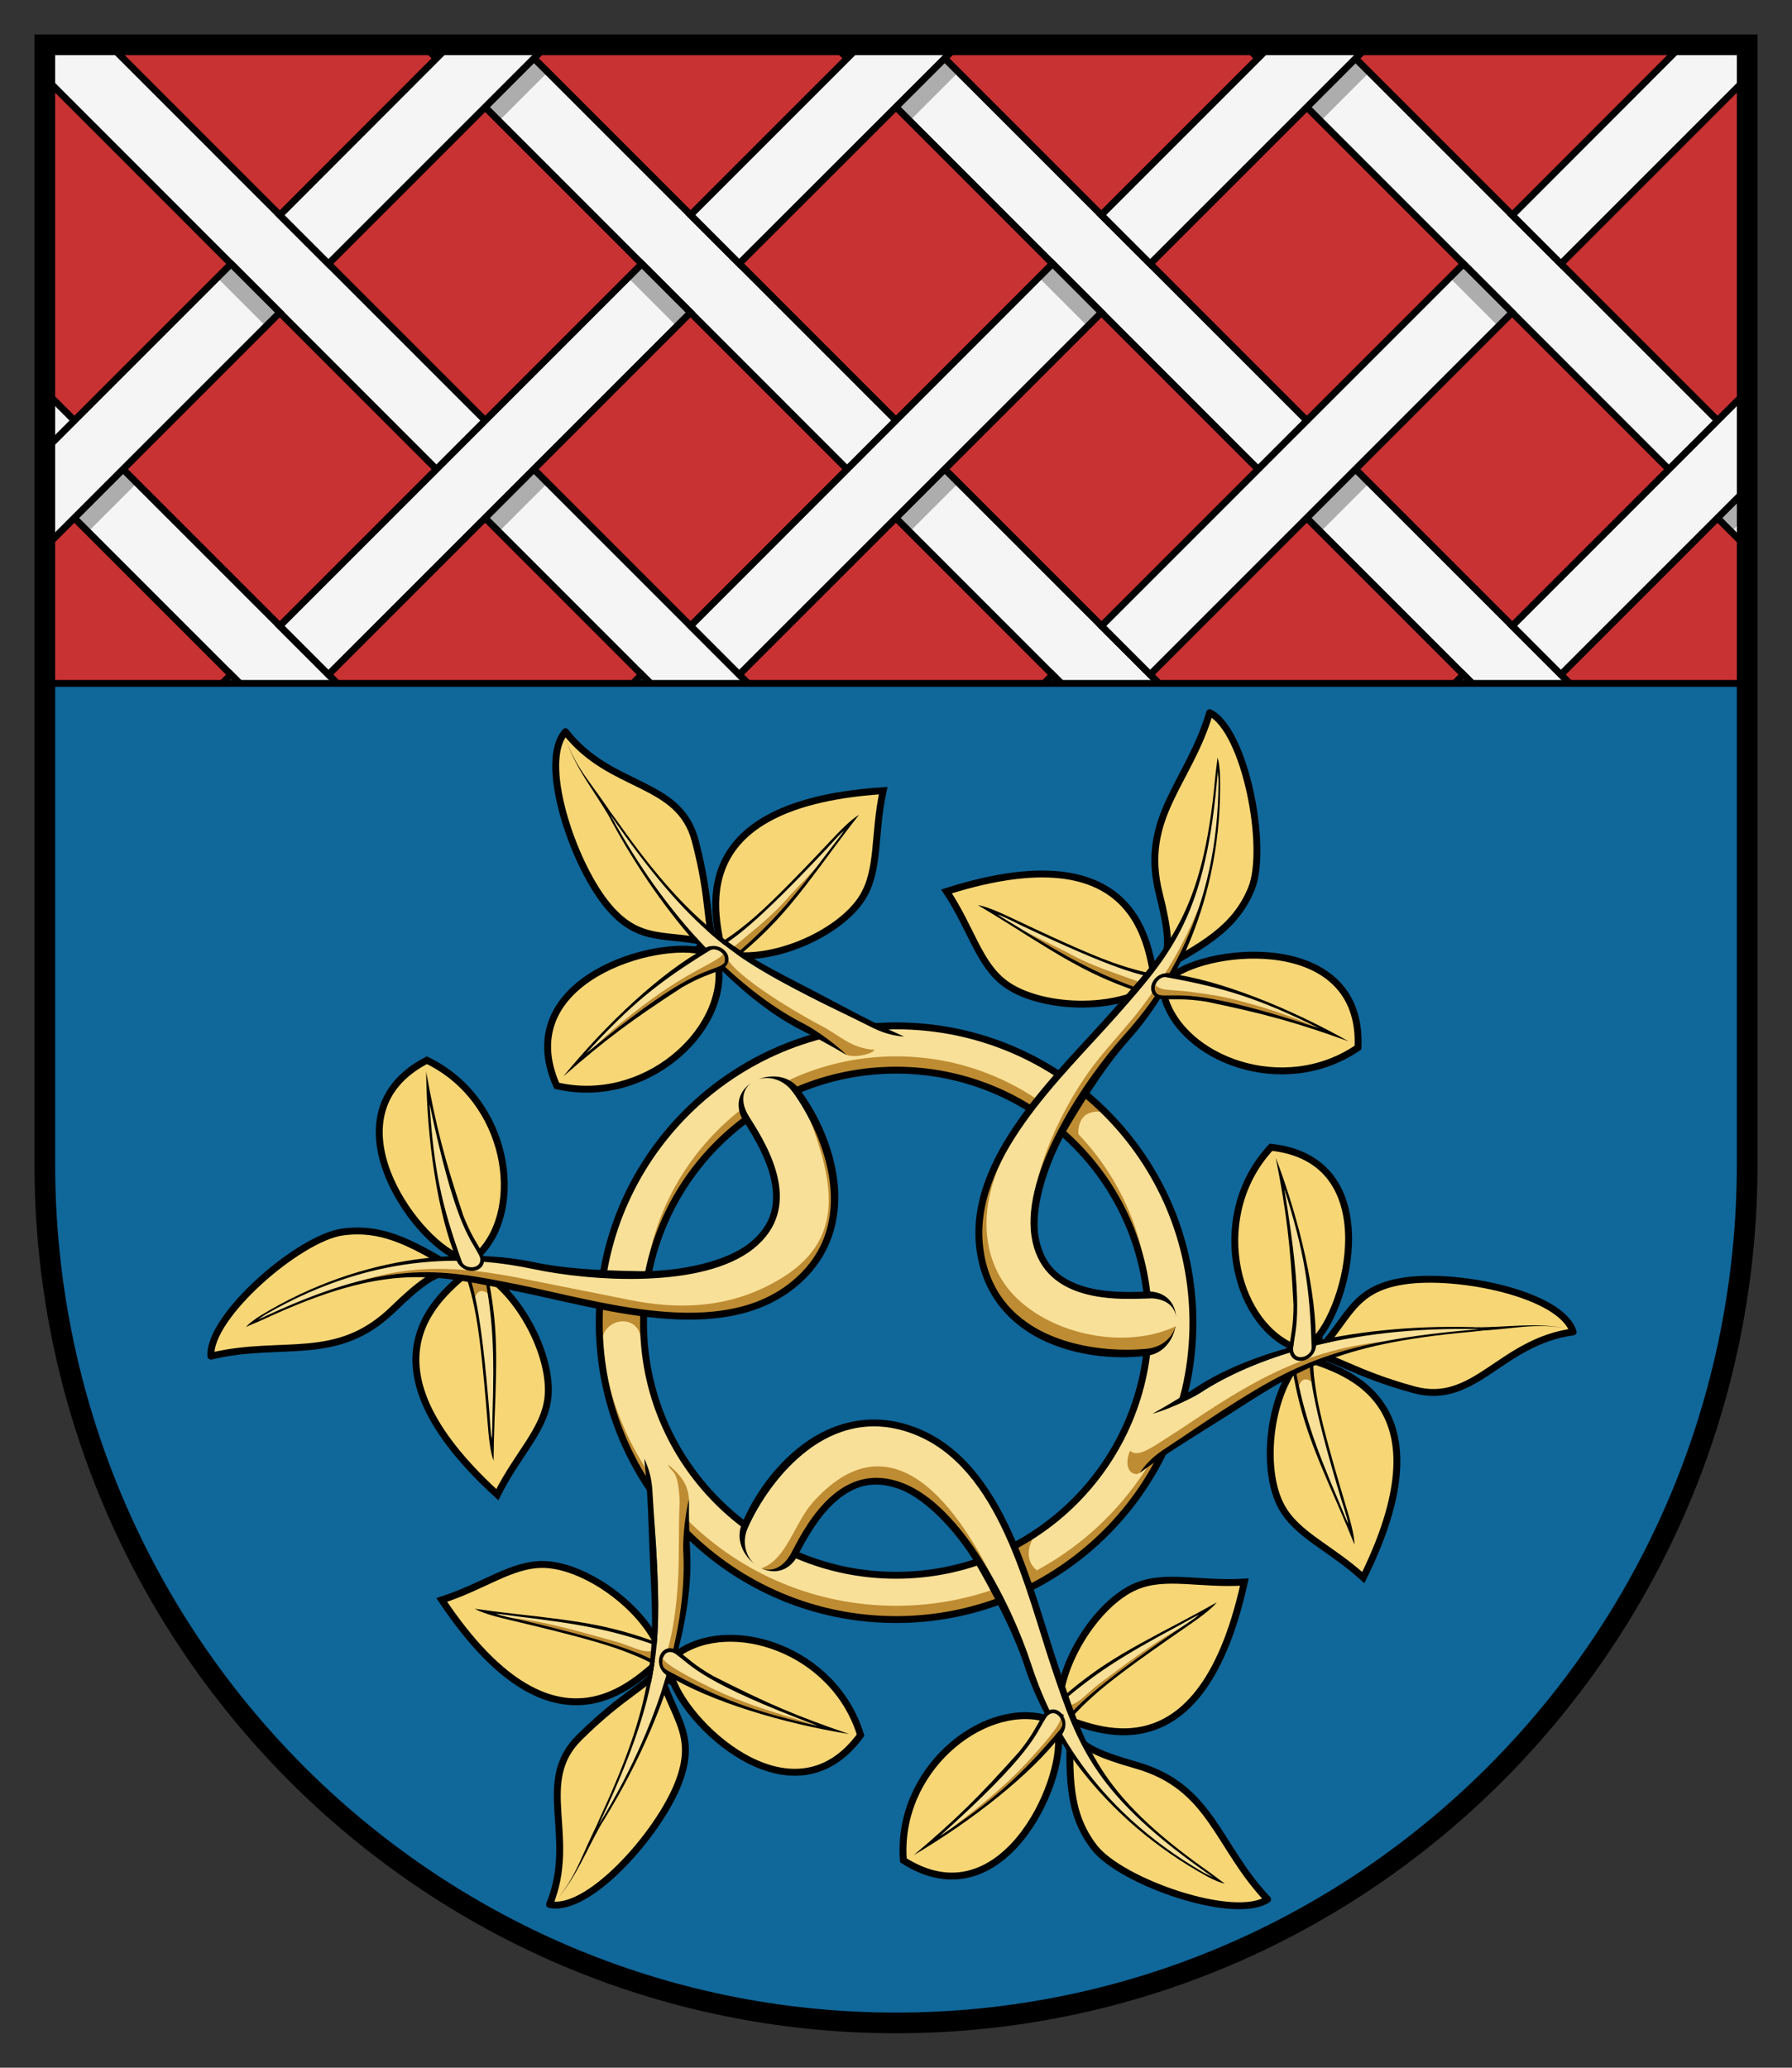
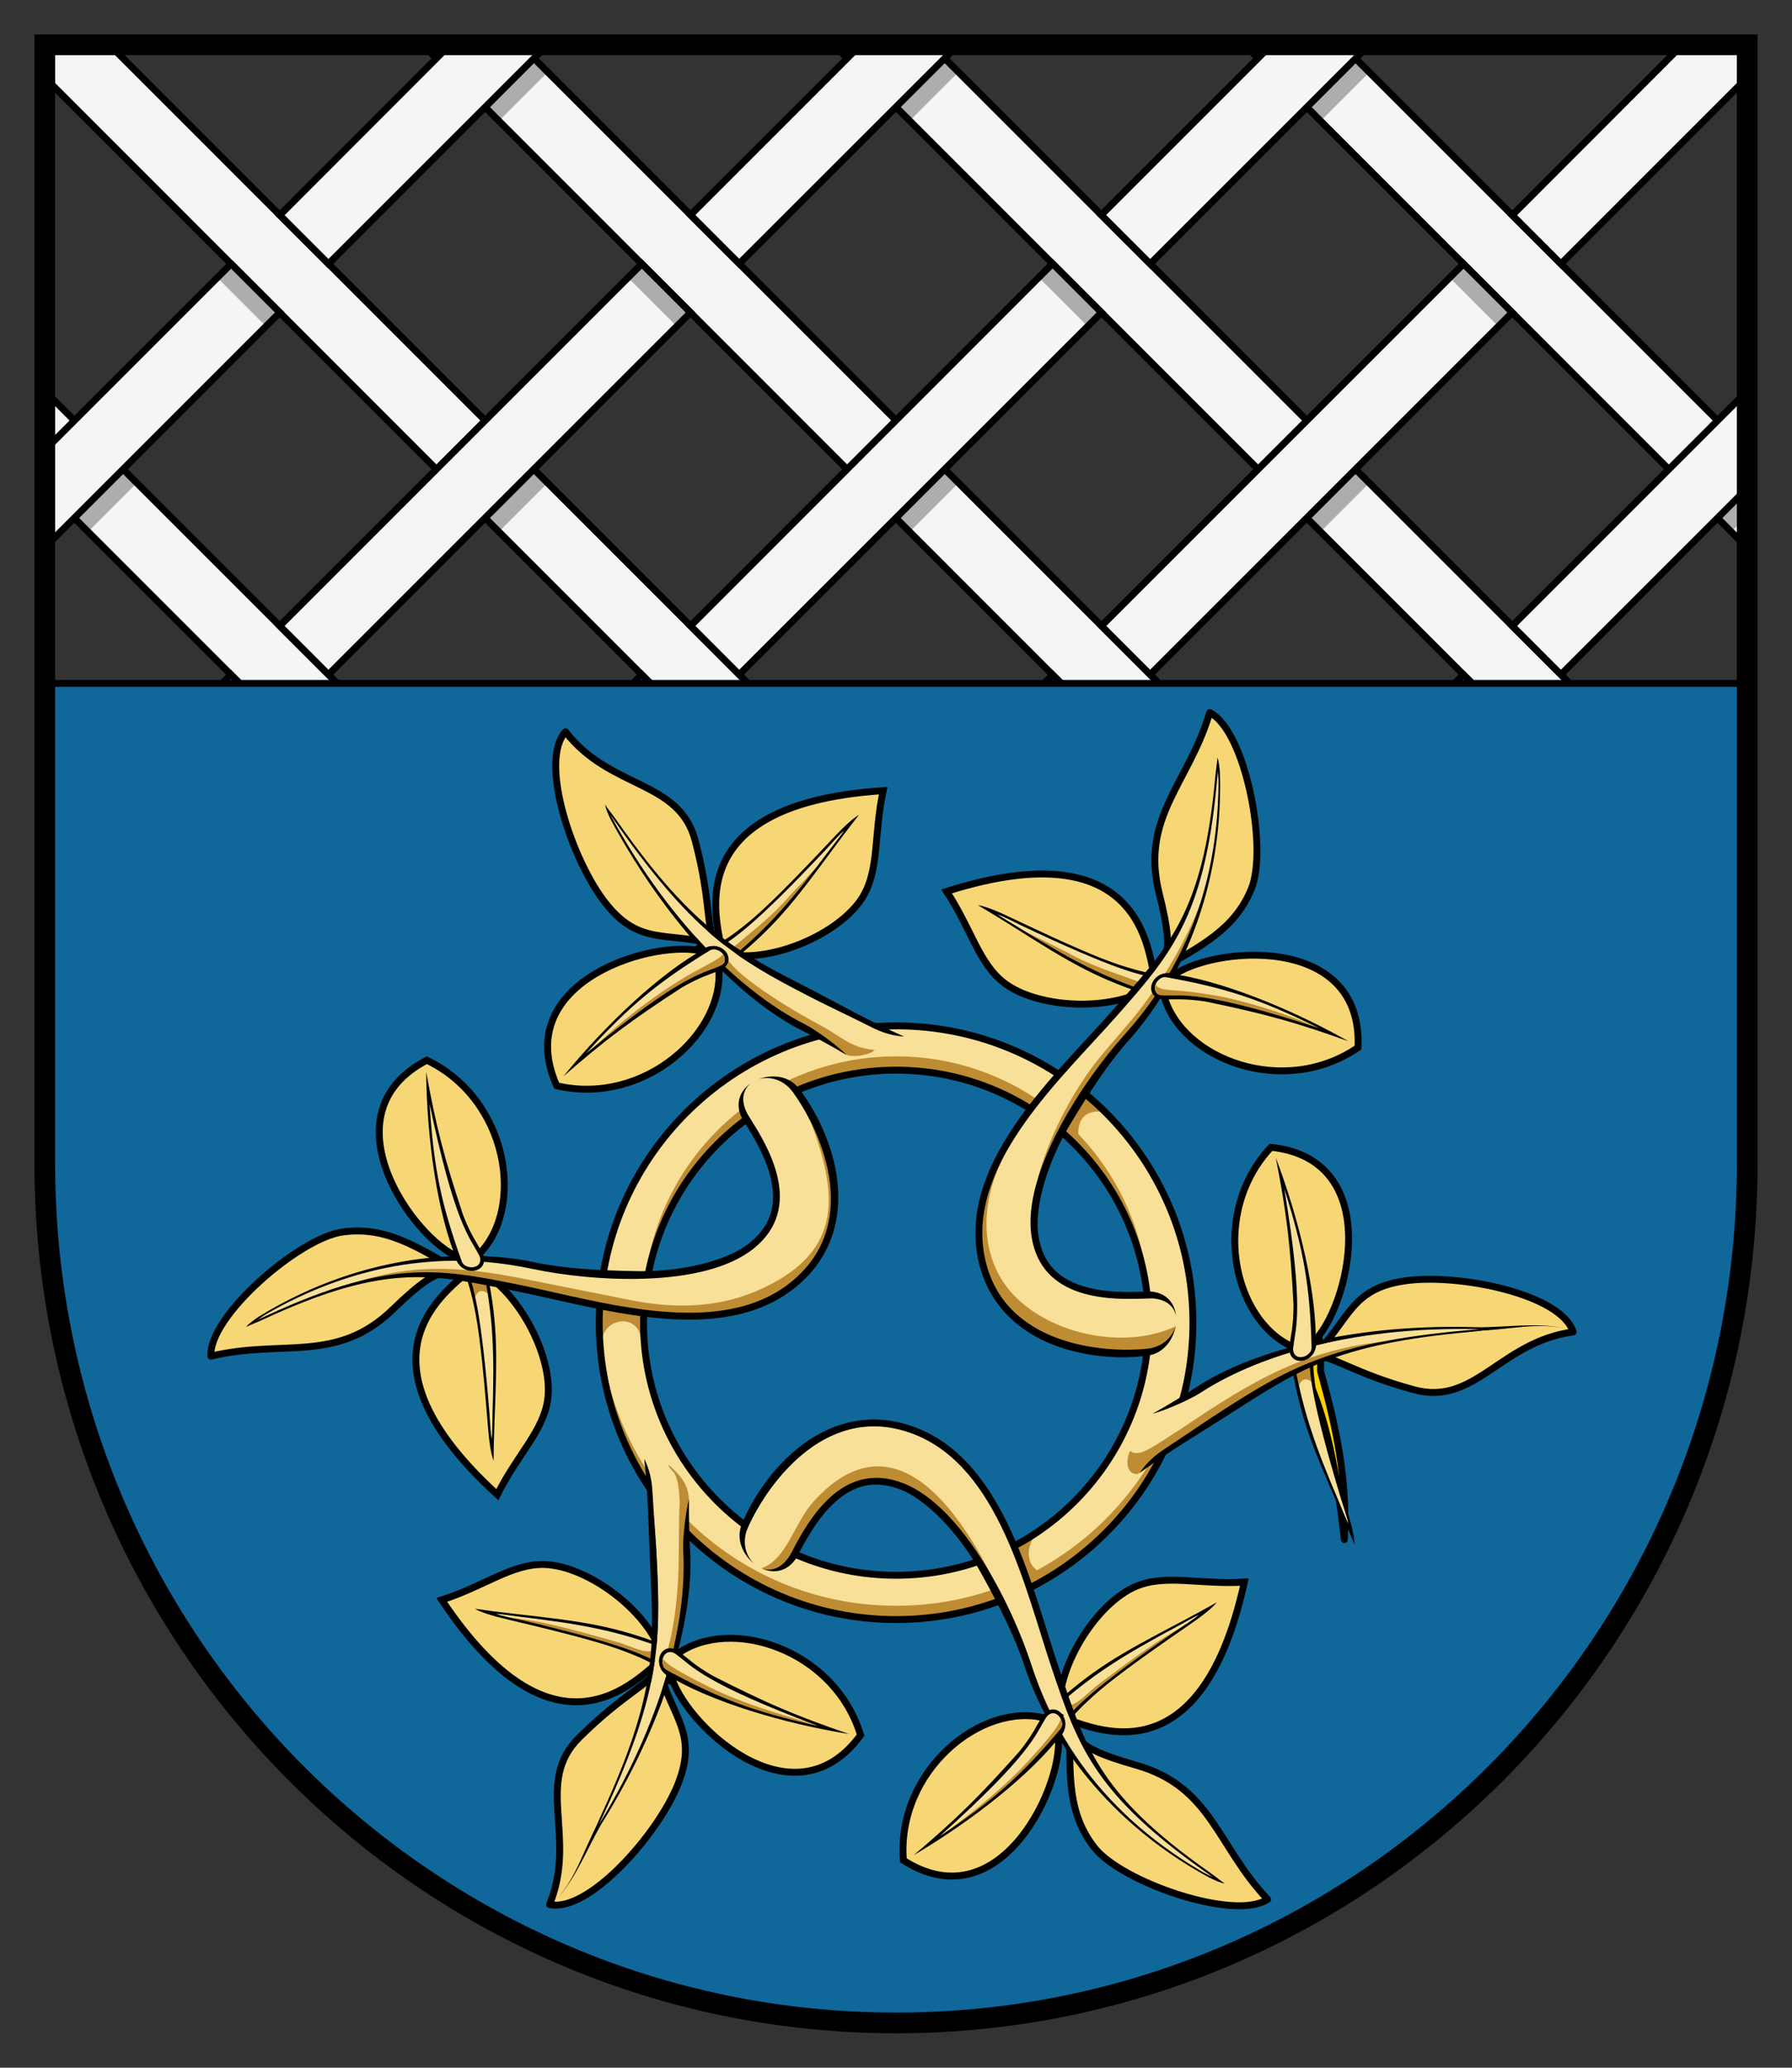
<svg xmlns="http://www.w3.org/2000/svg" viewBox="0 0 260 300" version="1.1" width="260" height="300" id="svg2">
  <rect x="0" y="0" width="260" height="300" fill="#333333" stroke="none" />
  <defs id="defs31" />
-   <path style="fill:#c83232" d="M 6.5,6.5 V 168.83 C 6.5,237.68 61.793,293.5 130,293.5 c 68.207,0 123.5,-55.815 123.5,-124.67 V 6.5 Z" id="path107" />
  <path style="fill:#f5f5f5;stroke:#000000" d="m 6.5,6.5 v 4.75 l 98.125,98.156 7.062,-7.094 -95.805,-95.82 H 6.507 Z M 61.344,6.5 164.224,109.41 171.318,102.316 75.508,6.496 H 61.352 Z m 59.625,0 L 223.849,109.41 l 7.062,-7.094 -95.812,-95.812 h -14.125 z m 59.59,0 72.94,72.969 V 65.312 L 194.689,6.5 H 180.564 Z M 6.499,56.719 V 70.875 L 45.03,109.41 l 7.063,-7.1 z" id="rect3994" />
  <path style="fill:#000000;fill-opacity:0.294" d="m 67.287,8.496 -1.973,1.975 7.074,7.078 7.086,-7.086 L 77.508,8.496 Z M 186.475,8.5 184.516,10.459 l 7.096,7.098 7.068,-7.066 L 196.689,8.5 Z m -59.598,0.004 -1.951,1.951 7.068,7.07 7.066,-7.061 -1.961,-1.961 z m 5.119,54.484 -7.088,7.094 7.07,7.072 7.094,-7.088 z m -59.604,0.023 -7.074,7.074 7.061,7.064 7.076,-7.076 z m -59.598,0.004 -2.297,2.297 v 9.562 l 2.281,2.281 7.078,-7.078 z m 178.814,0 -7.07,7.07 7.061,7.064 L 198.672,70.078 Z m 59.596,0.004 -7.076,7.076 7.061,7.062 2.881,-2.881 c 0.202,-2.771 0.168,-5.564 0.053,-8.339 z" id="path5896" />
  <g id="g5894">
    <path id="rect3984" d="M 65.281,6.5 40.593,31.219 l 7.062,7.062 31.782,-31.782 H 65.281 Z M 124.88,6.5 100.19,31.188 107.25,38.25 139.03,6.5 Z m 59.594,0 L 159.786,31.188 l 7.094,7.094 31.79,-31.782 h -14.188 z m 59.625,0 L 219.411,31.219 l 7.062,7.062 27.03,-27.032 V 6.5 h -9.406 z M 152.719,38.25 100.189,90.812 107.249,97.875 159.809,45.344 Z M 33.529,38.281 6.498,65.312 v 14.125 L 40.592,45.343 l -7.062,-7.062 z m 59.594,0 -52.531,52.531 7.062,7.062 L 100.186,45.344 Z M 212.343,38.281 l -52.531,52.531 7.062,7.062 52.531,-52.531 z m 41.16,18.438 -34.09,34.093 L 226.473,97.875 l 27.03,-27.031 z m -220,41.156 -4.438,4.469 7.063,7.062 4.438,-4.469 -7.062,-7.055 z m 59.594,0 -4.438,4.469 7.094,7.062 L 100.191,104.969 Z M 212.317,97.875 l -4.438,4.469 7.062,7.062 4.438,-4.469 z m -59.594,0.031 -4.438,4.438 7.062,7.062 4.438,-4.438 z" style="fill:#f5f5f5" />
    <path style="fill:none;stroke:#000000" d="M 65.281,6.5 40.593,31.219 47.656,38.282 79.438,6.5 H 65.281 Z M 124.88,6.5 100.19,31.188 107.25,38.25 139.03,6.5 Z m 59.594,0 -24.688,24.688 7.094,7.094 31.79,-31.782 h -14.188 z m 59.625,0 L 219.411,31.219 226.474,38.282 253.504,11.25 V 6.5 h -9.406 z M 152.719,38.25 100.189,90.812 107.249,97.875 159.809,45.344 Z m -119.19,0.031 -27.031,27.031 v 14.125 L 40.592,45.343 l -7.062,-7.062 z m 59.594,0 -52.531,52.531 7.062,7.062 L 100.186,45.344 Z m 119.22,0 -52.531,52.531 7.062,7.062 52.531,-52.531 z M 253.503,56.719 219.413,90.812 226.473,97.875 l 27.03,-27.031 z m -220,41.156 -4.438,4.469 7.063,7.062 4.438,-4.469 z m 59.594,0 -4.438,4.469 7.094,7.062 L 100.191,104.969 Z M 212.317,97.875 l -4.438,4.469 7.062,7.062 4.438,-4.469 z m -59.594,0.031 -4.438,4.438 7.062,7.062 4.438,-4.438 z" id="path4242" />
  </g>
  <path id="path4237" d="m 152.719,38.25 -2.004,2.004 7.09,7.092 2.004,-2.002 z m -119.189,0.031 -2.004,2.004 7.062,7.062 2.004,-2.004 z m 59.594,0 -2.004,2.004 7.062,7.062 2.004,-2.004 z m 119.221,0 -2.008,2.008 7.061,7.064 L 219.406,45.344 Z M 33.504,97.875 l -1.998,2.012 7.062,7.062 L 40.566,104.938 Z m 59.594,0 -1.992,2.008 7.084,7.088 2.002,-2.002 z m 119.219,0 -1.992,2.006 7.061,7.064 1.994,-2.008 z m -59.594,0.031 -2,2 7.062,7.062 2,-2 z" style="fill:#000000;fill-opacity:0.294" />
  <path style="fill:#10679a;stroke:#000000;stroke-linecap:round;stroke-linejoin:round" d="M 6.5,99.156 V 168.844 C 6.5,237.694 61.793,293.504 130,293.504 c 68.207,0 123.5,-55.801 123.5,-124.66 V 99.156 Z" id="rect3958" />
  <path style="fill:none;stroke:#000000;stroke-width:3" d="M 6.5,6.5 V 168.83 C 6.5,237.68 61.793,293.5 130,293.5 c 68.207,0 123.5,-55.815 123.5,-124.67 V 6.5 Z" id="path3963" />
  <g transform="translate(-440,2)" id="g5479">
    <path id="path5041" d="m 570.012,146.84 c -23.786,-4.171523951e-4 -43.07,19.282 -43.07,43.068 -4.171602302e-4,23.787 19.283,43.071 43.07,43.07 23.786,-6.615264614e-4 43.069,-19.284 43.068,-43.07 -6.614997083e-4,-23.786 -19.283,-43.068 -43.068,-43.068 z m 1.0989419e-5,6.426 c 20.237,9.288195652e-4 36.641,16.406 36.642,36.642 1.619355315e-4,20.237 -16.405,36.643 -36.642,36.644 -20.238,1.619210333e-4 -36.644,-16.406 -36.644,-36.644 9.288756353e-4,-20.237 16.407,-36.642 36.644,-36.642 z" style="fill:#f9e098;stroke-linecap:round;stroke-linejoin:round" />
    <path style="fill:#ffd200;stroke:#000000;stroke-linecap:round;stroke-linejoin:round" d="m 525.59,150.39 c 6.918,-5.375 13.401,-13.089 21.233,-15.781 3.966,-5.77 10.211,-11.074 17.92,-16.754 C 557.044,121.749 551.168,127.04 545.332,133.034 536.795,137.794 531.922,144.663 525.59,150.389 Z" id="path5043" />
    <path id="path5045" d="m 544.702,136.255 c 6.8,1.85 17.189,-2.752 20.456,-8.093 2.451,-4.007 1.603,-9.051 2.981,-15.447 -31.322,2.034 -23.375,20.535 -23.437,23.54 z" style="fill:#f7d676;stroke:#000000;stroke-linecap:round" />
    <path id="path5047" d="m 522.052,104.167 c 6.526,8.433 16.481,6.92 18.818,15.817 2.337,8.897 1.542,12.51 2.959,15.047 -7.082,-1.934 -10.986,0.258 -15.914,-5.928 -4.928,-6.186 -9.764,-20.693 -5.863,-24.936 z" style="fill:#f7d676;stroke:#000000;stroke-linecap:round;stroke-linejoin:round" />
-     <path style="fill:#000000;stroke-width:1px" d="m 528.055,115.641 0.473,1.09 c -2.421,-4.221 -4.751,-6.796 -6.383,-11.296 1.677,4.447 3.873,6.4 6.577,10.649 z" id="path5049" />
    <path style="fill:#f9e098;fill-rule:evenodd;stroke-width:1px" d="m 545.358,137.599 c 6.755,-5.492 10.884,-10.678 17.385,-19.377 -0.622,0.319 -1.048,0.98 -1.554,1.494 -9.378,9.517 -14.719,14.499 -17.14,15.942 -2.199,1.311 -0.221,3.186 1.31,1.941 z" id="path5051" />
    <path style="fill:#be8c32;fill-rule:evenodd;stroke-width:1px" d="m 546.414,135.42 c 2.799,-2.366 5.733,-4.581 8.117,-7.417 l 4.575,-4.843 -4.687,6.188 -7.186,7.002 z" id="path5388" />
    <path style="color:#000000;solid-opacity:1;fill:#000000;stroke-width:1px" d="m 560.49,120.009 c 1.404,-1.492 2.91,-3.057 4.147,-3.794 -1.151,1.475 -2.317,2.989 -3.379,4.433 -6.436,8.747 -8.857,11.815 -15.64,17.329 -0.974,0.792 -1.706,0.731 -2.434,0.046 -0.364,-0.343 -0.611,-0.843 -0.539,-1.385 0.073,-0.542 0.456,-1.041 1.092,-1.42 1.322,-0.788 2.341,-1.35 4.796,-3.36 2.437,-1.996 5.859,-5.37 11.957,-11.849 z m 1.976,-1.489 c -0.704,0.552 -1.979,2.043 -2.509,2.606 -10.546,11.204 -13.499,13.094 -15.909,14.531 -2.199,1.311 -0.22,3.187 1.31,1.942 6.242,-5.074 9.591,-9.074 15.155,-16.49 0.37,-0.494 1.612,-2.052 1.952,-2.588 z" id="path5053" />
    <path style="fill:#be8c32;stroke-linecap:round;stroke-linejoin:round" d="m 570.012,151.266 c -20.237,-1.619355318e-4 -36.644,16.405 -36.645,36.643 -2.6846654e-6,0.336 0.016,0.667 0.025,1 0.532,-19.773 16.717,-35.643 36.619,-35.643 19.901,9.134196538e-4 36.085,15.87 36.617,35.643 0.009,-0.333 0.025,-0.664 0.025,-1 -9.28819566e-4,-20.237 -16.406,-36.642 -36.643,-36.643 z m -43.045,37.643 c -0.008,0.333 -0.025,0.665 -0.025,1 -4.171602302e-4,23.787 19.283,43.071 43.07,43.07 23.786,-6.615264614e-4 43.069,-19.284 43.068,-43.07 -9.325068e-6,-0.335 -0.018,-0.667 -0.025,-1 -0.533,23.323 -19.592,42.07 -43.043,42.07 -23.452,4.112795814e-4 -42.512,-18.746 -43.045,-42.07 z" id="path5343" />
    <path style="fill:#be8c32;fill-rule:evenodd;stroke-width:1px" d="m 527.421,192.009 c 0.753,-2.935 5.14,-3.257 5.579,0.172 l 0.225,-3.531 -6.246,-0.989 z" id="path5356" />
    <path style="fill:#be8c32;fill-rule:evenodd;stroke-width:1px" d="m 590.269,220.603 c -1.704,2.293 -1.431,5.276 2.109,6.137 l -2.832,1.566 -2.276,-6.027 z" id="path5358" />
    <path style="fill:#be8c32;fill-rule:evenodd;stroke-width:1px" d="m 597.597,156.862 2.959,2.557 c -4.91,-1.033 -4.51,3.766 -3.42,5.993 l -2.921,-3.239 z" id="path5360" />
    <path style="fill:none;stroke:#000000;stroke-linecap:round;stroke-linejoin:round" d="m 570.012,146.84 c -23.786,-4.171523951e-4 -43.07,19.282 -43.07,43.068 -4.171602302e-4,23.787 19.283,43.071 43.07,43.07 23.786,-6.615264614e-4 43.069,-19.284 43.068,-43.07 -6.614997083e-4,-23.786 -19.283,-43.068 -43.068,-43.068 z m 1.0989419e-5,6.426 c 20.237,9.288195652e-4 36.641,16.406 36.642,36.642 1.619355315e-4,20.237 -16.405,36.643 -36.642,36.644 -20.238,1.619210333e-4 -36.644,-16.406 -36.644,-36.644 9.288756353e-4,-20.237 16.407,-36.642 36.644,-36.642 z" id="path5348" />
    <path id="path5055" d="m 528.469,116.121 c 9.336,17.188 20.492,26.554 28.252,30.459 2.106,1.06 3.872,3.141 6.562,4.781 1.824,-0.583 5.132,-1.908 7.704,-2.741 -3.747,-1.31 -9.826,-4.129 -13.514,-6.03 -10.768,-5.549 -17.192,-9.329 -29.004,-26.469 z" style="fill:#f9e098;stroke-width:2;stroke-linecap:round;stroke-linejoin:round" />
    <path style="fill:#be8c32;fill-rule:evenodd;stroke-width:1px" d="m 545.589,137.193 c 1.347,2.327 8.111,6.75 13.641,9.674 2.715,1.435 4.24,3.22 7.648,3.452 -0.304,0.635 -3.226,1.281 -4.21,0.633 l -3.721,-2.608 -7.744,-4.428 -6.425,-5.425 0.771,-0.865 z" id="path5362" />
    <path style="fill:#f7d676;stroke:#000000;stroke-linecap:round" d="m 544.861,136.505 c 0.15,0.531 0.444,0.953 -0.593,1.891 0.956,9.367 -10.741,20.09 -23.499,17.135 -6.818,-15.403 14.735,-21.506 21.475,-19.422 1.33,-0.739 2.14,-0.07 2.617,0.396 z" id="path5057" />
    <path id="path5059" d="m 527.807,114.74 c 4.69645613e-4,0.502 0.663,1.915 0.914,2.377 8.758,16.124 19.546,26.328 27.551,30.355 1.893,0.953 4.181,2.18 6.574,3.609 -1.295,-1.308 -4.279,-3.551 -6.125,-4.502 -7.76,-3.905 -18.899,-13.283 -28.234,-30.471 11.812,17.14 18.218,20.932 28.986,26.48 2.632,1.356 5.625,2.765 8.691,4.305 1.861,0.975 3.418,1.394 5.024,1.499 -4.598,-1.999 -9.371,-4.676 -13.256,-6.693 -10.757,-5.584 -16.932,-8.251 -28.463,-24.666 -0.752,-1.071 -1.497,-1.931 -1.662,-2.295 z" style="color:#000000;solid-opacity:1;fill:#000000;stroke-width:2;stroke-linecap:round;stroke-linejoin:round" />
    <path id="path5061" d="m 542.571,135.98 c -7.437,4.526 -10.127,7.236 -17.747,14.973 13.771,-11.321 16.577,-11.471 19.311,-12.632 2.357,-1.001 0.122,-3.366 -1.564,-2.34 z" style="fill:#f9e098;fill-rule:evenodd;stroke-width:1px" />
    <path style="fill:#be8c32;fill-rule:evenodd;stroke-width:1px" d="m 525.285,150.837 c 3.297,-3.324 6.836,-6.2 10.583,-8.801 1.244,-0.863 3.06,-2.042 4.81,-3.003 2.392,-1.315 4.566,-2.35 4.123,-2.765 0.361,0.388 0.463,0.915 0.272,1.617 l -0.342,0.508 -2.852,1.225 -4.525,2.3 -5.474,3.971 z" id="path5386" />
    <path style="color:#000000;solid-opacity:1;fill:#000000;fill-rule:evenodd;stroke-width:1px" d="m 542.773,135.371 c 0.966,-0.35 1.989,0.042 2.538,0.722 0.314,0.389 0.491,0.917 0.346,1.444 -0.145,0.527 -0.593,0.971 -1.273,1.26 -1.417,0.602 -2.735,0.902 -5.463,2.479 -7.463,4.849 -11.115,7.599 -17.189,12.896 6.182,-7.583 14.197,-15.114 20.633,-18.604 0.134,-0.082 0.271,-0.148 0.409,-0.198 z m 0.477,0.409 c -0.108,0.039 -0.215,0.088 -0.32,0.152 -7.288,4.476 -11.476,7.838 -17.901,14.911 13.771,-11.321 16.578,-11.471 19.312,-12.632 2.209,-0.938 0.535,-3.012 -1.091,-2.431 z" id="path5063" />
    <path id="path5067" d="m 557.998,248.139 c -8.114,-3.303 -18.036,-5.061 -24.283,-10.498 -6.98,-0.549 -14.696,-3.306 -23.469,-7.142 7.222,4.721 14.742,7.164 22.851,9.221 8.391,5.013 16.776,5.799 24.901,8.42 z" style="fill:#ffd200;stroke:#000000;stroke-linecap:round;stroke-linejoin:round" />
    <path style="fill:#f7d676;stroke:#000000;stroke-linecap:round" d="m 536.2,238.655 c -1.797,-6.814 -10.978,-13.51 -17.237,-13.668 -4.696,-0.119 -8.64,3.137 -14.868,5.142 17.423,26.109 29.472,9.976 32.105,8.527 z" id="path5069" />
    <path style="fill:#f7d676;stroke:#000000;stroke-linecap:round;stroke-linejoin:round" d="m 519.736,274.315 c 4.04,-9.869 -2.247,-17.733 4.289,-24.205 6.537,-6.472 10.063,-7.59 11.551,-10.086 1.866,7.1 5.717,9.385 2.824,16.746 -2.893,7.361 -13.038,18.802 -18.664,17.545 z" id="path5071" />
    <path id="path5073" d="m 526.673,263.379 0.708,-0.955 c -2.445,4.207 -3.51,7.512 -6.591,11.175 3.013,-3.676 3.606,-6.554 5.934,-11.02 z" style="fill:#000000;stroke-width:1px" />
    <path id="path5075" d="m 537.036,237.415 c -8.134,-3.104 -14.69,-4.086 -25.473,-5.367 0.588,0.379 1.372,0.418 2.071,0.599 12.931,3.363 19.916,5.498 22.376,6.873 2.235,1.249 2.869,-1.401 1.026,-2.105 z" style="fill:#f9e098;fill-rule:evenodd;stroke-width:1px" />
    <path id="path5374" d="m 534.619,237.53 c -1.397,0.326 -3.233,-0.789 -5.167,-1.324 -4.708,-1.301 -10.504,-3.041 -15.18,-3.451 l 8.183,1.996 8.701,2.694 3.585,1.498 z" style="fill:#be8c32;fill-rule:evenodd;stroke-width:1px" />
    <path id="path5077" d="m 514.238,233.105 c -1.994,-0.47 -4.103,-0.991 -5.359,-1.695 1.853,0.26 3.747,0.512 5.529,0.71 10.793,1.2 14.661,1.763 22.828,4.88 1.173,0.448 1.487,1.112 1.257,2.085 -0.115,0.486 -0.425,0.951 -0.93,1.159 -0.506,0.208 -1.13,0.125 -1.776,-0.235 -1.343,-0.751 -2.34,-1.353 -5.308,-2.474 -2.947,-1.113 -7.58,-2.389 -16.24,-4.43 z m -2.277,-0.967 c 0.83,0.333 2.759,0.693 3.511,0.87 14.976,3.531 18.09,5.143 20.539,6.512 2.235,1.249 2.87,-1.403 1.027,-2.106 -7.515,-2.868 -12.654,-3.769 -21.858,-4.879 -0.613,-0.074 -2.583,-0.37 -3.218,-0.397 z" style="color:#000000;solid-opacity:1;fill:#000000;stroke-width:1px" />
    <path style="fill:#f9e098;stroke-width:2;stroke-linecap:round;stroke-linejoin:round" d="m 526.881,262.78 c 10.217,-16.679 12.751,-31.024 12.252,-39.696 -0.135,-2.354 0.784,-4.924 0.859,-8.073 -1.417,-1.288 -4.219,-3.49 -6.226,-5.302 0.739,3.9 1.337,10.575 1.535,14.719 0.579,12.1 0.517,19.553 -8.421,38.352 z" id="path5079" />
    <path style="fill:#be8c32;fill-rule:evenodd;stroke-width:1px" d="m 539.956,215.484 c -0.134,-2.355 -1.487,-3.691 -3.035,-5.013 0.508,1.382 1.498,0.427 1.694,5.49 -0.191,3.264 -0.045,7.369 -0.218,10.902 -0.21,4.263 -0.775,7.873 -1.53,10.501 l 1.22,0.188 1.033,-4.372 0.494,-5.951 v -7.049 l 0.336,-3.812 z" id="path5364" />
    <path id="path5081" d="m 536.338,238.392 c 0.385,-0.395 0.603,-0.861 1.934,-0.432 7.634,-5.511 22.769,-0.743 26.589,11.783 -9.931,13.606 -25.992,-2.008 -27.557,-8.887 -1.305,-0.782 -1.13,-1.819 -0.966,-2.464 z" style="fill:#f7d676;stroke:#000000;stroke-linecap:round" />
    <path style="color:#000000;solid-opacity:1;fill:#000000;stroke-width:2;stroke-linecap:round;stroke-linejoin:round" d="m 526.016,264.044 c 0.435,-0.252 1.327,-1.532 1.601,-1.98 9.585,-15.646 13.027,-30.091 12.513,-39.037 -0.122,-2.116 -0.202,-4.711 -0.161,-7.498 -0.485,1.776 -0.935,5.481 -0.836,7.555 0.498,8.673 -2.054,23.008 -12.271,39.687 8.938,-18.799 9.018,-26.243 8.44,-38.343 -0.141,-2.957 -0.418,-6.254 -0.617,-9.679 -0.086,-2.099 -0.502,-3.657 -1.214,-5.101 0.568,4.981 0.635,10.453 0.831,14.827 0.542,12.108 1.321,18.789 -7.13,36.983 -0.551,1.187 -0.924,2.262 -1.156,2.587 z" id="path5083" />
    <path style="fill:#f9e098;fill-rule:evenodd;stroke-width:1px" d="m 537.028,240.638 c 7.638,4.178 11.33,5.152 21.841,7.883 -16.689,-6.266 -18.223,-8.62 -20.595,-10.408 -2.045,-1.541 -2.976,1.577 -1.245,2.524 z" id="path5085" />
    <path id="path5376" d="m 558.371,248.268 c -5.287,-1.581 -10.5,-3.06 -15.301,-5.42 -2.43,-1.194 -6.983,-3.494 -6.93,-4.388 -0.046,0.342 -0.066,0.719 0.048,1.267 l 0.138,0.648 3.243,1.601 6.714,3.005 c 3.059,1.135 6.113,2.154 9.151,2.697 z" style="fill:#be8c32;fill-rule:evenodd;stroke-width:1px" />
    <path id="path5087" d="m 536.4,240.767 c -0.786,-0.661 -0.958,-1.743 -0.644,-2.559 0.18,-0.466 0.548,-0.884 1.078,-1.021 0.529,-0.138 1.138,0.028 1.728,0.473 1.229,0.926 2.149,1.918 4.878,3.492 7.931,4.039 12.138,5.826 19.763,8.438 -9.658,-1.562 -20.187,-4.738 -26.428,-8.566 -0.138,-0.075 -0.263,-0.161 -0.376,-0.256 z m 0.115,-0.617 c 0.088,0.074 0.183,0.142 0.292,0.201 7.52,4.074 12.526,6.019 21.864,8.048 -16.689,-6.266 -18.224,-8.621 -20.596,-10.409 -1.917,-1.444 -2.876,1.043 -1.56,2.16 z" style="color:#000000;solid-opacity:1;fill:#000000;fill-rule:evenodd;stroke-width:1px" />
    <path style="fill:#ffd200;stroke:#000000;stroke-linecap:round;stroke-linejoin:round" d="m 626.447,171.198 c 1.196,8.678 4.635,18.15 3.05,26.279 3.014,6.319 4.485,14.38 5.549,23.896 0.478,-8.615 -1.167,-16.349 -3.44,-24.4 0.146,-9.773 -3.366,-17.428 -5.159,-25.775 z" id="path5091" />
-     <path id="path5093" d="m 629.133,194.818 c -5.002,4.964 -6.211,16.262 -3.219,21.762 2.245,4.126 7.037,5.913 11.887,10.305 13.9,-28.143 -6.096,-30.511 -8.668,-32.067 z" style="fill:#f7d676;stroke:#000000;stroke-linecap:round" />
    <path id="path5095" d="m 668.247,191.246 c -10.567,1.435 -14.234,10.813 -23.107,8.388 -8.873,-2.425 -11.605,-4.92 -14.51,-4.961 5.216,-5.166 5.27,-9.643 13.091,-10.818 7.821,-1.175 22.802,1.891 24.527,7.391 z" style="fill:#f7d676;stroke:#000000;stroke-linecap:round;stroke-linejoin:round" />
    <path style="fill:#000000;stroke-width:1px" d="m 655.308,190.707 -1.181,-0.136 c 4.866,0.014 8.261,-0.716 12.974,0.12 -4.69,-0.771 -7.479,0.154 -12.511,0.371 z" id="path5097" />
    <path style="fill:#f9e098;fill-rule:evenodd;stroke-width:1px" d="m 627.641,194.714 c 1.379,8.596 3.806,14.765 8.088,24.744 0.034,-0.698 -0.324,-1.397 -0.516,-2.093 -3.553,-12.88 -5.197,-19.997 -5.236,-22.815 -0.036,-2.56 -2.648,-1.784 -2.336,0.164 z" id="path5099" />
    <path style="fill:#be8c32;fill-rule:evenodd;stroke-width:1px" d="m 628.345,199.358 c 0.544,-1.666 1.359,-1.331 2.151,-0.752 l -0.273,-2.537 -2.465,0.954 z" id="path5368" />
    <path style="color:#000000;solid-opacity:1;fill:#000000;stroke-width:1px" d="m 635.308,216.613 c 0.59,1.962 1.193,4.049 1.212,5.488 -0.702,-1.735 -1.43,-3.501 -2.15,-5.143 -4.357,-9.947 -5.804,-13.578 -7.188,-22.209 -0.199,-1.239 0.22,-1.843 1.177,-2.131 0.479,-0.144 1.036,-0.108 1.469,0.226 0.433,0.334 0.674,0.916 0.684,1.655 0.021,1.539 -0.002,2.702 0.512,5.834 0.51,3.109 1.721,7.759 4.283,16.279 z m 0.301,2.456 c -0.126,-0.885 -0.78,-2.736 -1.002,-3.475 -4.43,-14.735 -4.591,-18.238 -4.63,-21.043 -0.036,-2.56 -2.65,-1.784 -2.337,0.164 1.274,7.943 3.063,12.843 6.704,21.37 0.242,0.568 0.971,2.422 1.265,2.985 z" id="path5101" />
    <path id="path5103" d="m 654.685,190.826 c -19.553,-0.509 -33.243,4.47 -40.504,9.237 -1.971,1.294 -4.656,1.783 -7.421,3.292 -0.407,1.872 -0.913,5.399 -1.478,8.043 3.008,-2.59 8.489,-6.445 11.979,-8.689 10.189,-6.551 16.675,-10.225 37.425,-11.884 z" style="fill:#f9e098;stroke-width:2;stroke-linecap:round;stroke-linejoin:round" />
    <path style="fill:#be8c32;fill-rule:evenodd;stroke-width:1px" d="m 603.993,208.483 c -0.554,0.942 -0.829,3.381 1.004,3.39 l 0.588,-0.314 2.429,-2.317 7.562,-4.797 5.425,-3.439 7.711,-4.628 3.51,-1.215 5.311,-1.531 5.929,-1.224 c -13.674,0.816 -22.024,6.103 -32.219,12.977 -3.506,2.155 -6.021,4.317 -7.249,3.097 z" id="path5366" />
    <path style="fill:#f7d676;stroke:#000000;stroke-linecap:round" d="m 628.836,194.83 c -0.535,-0.136 -1.047,-0.092 -1.341,-1.459 -8.59,-3.856 -12.028,-19.347 -3.09,-28.918 16.749,1.797 11.257,23.514 6.082,28.309 -0.025,1.521 -1.01,1.888 -1.651,2.068 z" id="path5105" />
-     <path id="path5107" d="m 656.212,190.943 c -0.435,-0.251 -1.99,-0.383 -2.516,-0.397 -18.343,-0.478 -32.574,3.764 -40.064,8.682 -1.772,1.163 -3.978,2.531 -6.413,3.889 1.78,-0.468 5.215,-1.931 6.961,-3.053 7.262,-4.768 20.953,-9.725 40.506,-9.216 -20.749,1.659 -27.236,5.311 -37.426,11.863 -2.49,1.601 -5.207,3.489 -8.074,5.374 -1.775,1.124 -2.916,2.263 -3.811,3.601 4.03,-2.983 8.735,-5.777 12.425,-8.133 10.215,-6.524 15.611,-10.539 35.593,-12.317 1.304,-0.116 2.421,-0.331 2.819,-0.292 z" style="color:#000000;solid-opacity:1;fill:#000000;stroke-width:2;stroke-linecap:round;stroke-linejoin:round" />
+     <path id="path5107" d="m 656.212,190.943 c -0.435,-0.251 -1.99,-0.383 -2.516,-0.397 -18.343,-0.478 -32.574,3.764 -40.064,8.682 -1.772,1.163 -3.978,2.531 -6.413,3.889 1.78,-0.468 5.215,-1.931 6.961,-3.053 7.262,-4.768 20.953,-9.725 40.506,-9.216 -20.749,1.659 -27.236,5.311 -37.426,11.863 -2.49,1.601 -5.207,3.489 -8.074,5.374 -1.775,1.124 -2.916,2.263 -3.811,3.601 4.03,-2.983 8.735,-5.777 12.425,-8.133 10.215,-6.524 15.611,-10.539 35.593,-12.317 1.304,-0.116 2.421,-0.331 2.819,-0.292 " style="color:#000000;solid-opacity:1;fill:#000000;stroke-width:2;stroke-linecap:round;stroke-linejoin:round" />
    <path id="path5109" d="m 630.436,193.109 c -0.201,-8.704 -1.203,-12.389 -4.093,-22.856 2.918,17.586 1.646,20.092 1.285,23.04 -0.312,2.541 2.854,1.788 2.809,-0.184 z" style="fill:#f9e098;fill-rule:evenodd;stroke-width:1px" />
    <path style="color:#000000;solid-opacity:1;fill:#000000;fill-rule:evenodd;stroke-width:1px" d="m 630.862,193.589 c -0.18,1.011 -1.03,1.701 -1.894,1.837 -0.494,0.077 -1.039,-0.033 -1.423,-0.423 -0.384,-0.389 -0.545,-0.999 -0.455,-1.733 0.187,-1.528 0.586,-2.82 0.585,-5.97 -0.468,-8.888 -1.023,-13.425 -2.574,-21.334 3.476,9.145 5.99,19.852 5.795,27.17 0.004,0.157 -0.008,0.309 -0.034,0.453 z m -0.592,0.209 c 0.021,-0.113 0.032,-0.23 0.028,-0.353 -0.232,-8.549 -1.05,-13.857 -3.962,-22.959 2.918,17.586 1.645,20.093 1.284,23.041 -0.292,2.382 2.341,1.969 2.65,0.271 z" id="path5111" />
    <path style="fill:#f7d676;stroke:#000000;stroke-linecap:round" d="m 607.729,140.737 c -5.661,4.197 -17.013,3.687 -21.998,-0.1 -3.74,-2.842 -4.785,-7.848 -8.395,-13.305 29.917,-9.496 29.243,10.628 30.393,13.405 z" id="path5115" />
    <path style="fill:#f7d676;stroke:#000000;stroke-linecap:round;stroke-linejoin:round" d="m 615.511,101.395 c -3.013,10.229 -10.125,15.201 -7.306,26.307 2.819,11.106 -0.209,8.485 -0.607,11.363 6.781,-3.841 11.555,-6.24 13.965,-12.12 2.41,-5.88 -0.874,-23.017 -6.052,-25.551 z" id="path5117" />
    <path id="path5119" d="m 607.607,142.228 c -8.29,-2.659 -14.022,-5.989 -23.241,-11.727 0.696,0.071 1.332,0.531 1.991,0.826 12.197,5.455 18.984,8.153 21.764,8.617 2.525,0.421 1.365,2.887 -0.514,2.285 z" style="fill:#f9e098;fill-rule:evenodd;stroke-width:1px" />
    <path id="path5394" d="m 605.069,140.378 c -3.443,-1.258 -6.959,-2.327 -10.174,-4.169 l -5.962,-2.972 6.53,4.196 9.157,4.1 z" style="fill:#be8c32;fill-rule:evenodd;stroke-width:1px" />
    <path id="path5121" d="m 587.115,131.346 c -1.851,-0.879 -3.823,-1.79 -5.243,-2.026 1.609,0.955 3.245,1.942 4.76,2.901 9.176,5.808 12.548,7.785 20.871,10.455 1.195,0.383 1.856,0.061 2.284,-0.842 0.214,-0.452 0.263,-1.008 -0.002,-1.486 -0.265,-0.478 -0.804,-0.804 -1.533,-0.926 -1.518,-0.253 -2.672,-0.406 -5.69,-1.386 C 599.566,137.062 595.152,135.164 587.115,131.346 Z m -2.382,-0.668 c 0.856,0.258 2.587,1.184 3.284,1.515 13.899,6.601 17.337,7.289 20.104,7.75 2.525,0.421 1.364,2.888 -0.514,2.286 -7.66,-2.457 -12.234,-4.965 -20.114,-9.85 -0.525,-0.325 -2.248,-1.325 -2.76,-1.701 z" style="color:#000000;solid-opacity:1;fill:#000000;stroke-width:1px" />
    <path id="path5123" d="m 616.73,109.441 c -1.662,20.749 -6.651,26.553 -14.664,35.637 -8.013,9.085 -21.607,21.313 -19.634,34.397 1.973,13.084 16.467,14.945 23.954,14.214 5.242,-0.512 6.193,-7.615 0,-7.312 -5.317,0.26 -15.075,0.127 -16.443,-9.008 -1.368,-9.135 7.572,-21.004 13.22,-28.597 1.553,-2.088 4.03,-4.457 5.6,-7.315 C 612.907,133.919 617.247,123.668 616.73,109.441 Z" style="fill:#f9e098;stroke-width:2;stroke-linecap:round;stroke-linejoin:round" />
    <path style="fill:#be8c32;fill-rule:evenodd;stroke-width:1px" d="m 585.566,165.893 c -3.898,7.907 -2.926,15.39 1.559,20.059 5.542,5.769 16.19,7.907 23.462,4.475 l -0.642,1.593 -1.037,1.066 -1.966,1.199 -2.855,0.081 -5.038,-0.402 -5.988,-1.1 -5.502,-3.242 -2.944,-3.547 -2.549,-6.457 0.084,-4.479 0.885,-5.13 z" id="path5350" />
    <path style="fill:#be8c32;fill-rule:evenodd;stroke-width:1px" d="m 590.099,171.267 c 1.145,-6.679 5.188,-14.584 9.43,-19.806 2.055,-2.531 4.418,-5.055 6.128,-7.334 4.19,-5.584 6.907,-10.611 9.398,-17.303 l -1.326,4.388 -2.466,6.208 -3.608,5.91 -2.273,3.202 -5.65,6.349 -3.271,5.36 z" id="path5390" />
    <path id="path5125" d="m 607.673,141.028 c 0.053,0.549 -0.067,1.049 1.24,1.546 2.516,9.073 17.312,14.808 28.121,7.416 0.75,-16.828 -21.547,-14.675 -27.068,-10.282 -1.507,-0.205 -2.019,0.714 -2.293,1.32 z" style="fill:#f7d676;stroke:#000000;stroke-linecap:round" />
    <path id="path5127" d="M 616.32,110.733 C 614.539,130.714 609.384,135.514 601.387,144.621 c -3.959,4.509 -9.349,9.813 -13.52,15.701 -4.17,5.888 -7.18,12.427 -6.137,19.344 1.038,6.885 5.41,11.019 10.373,13.152 4.964,2.134 10.518,2.405 14.422,1.861 2.334,-0.325 3.746,-2.351 4.057,-4.389 -0.37,1.616 -1.847,3.169 -4.195,3.398 -7.487,0.732 -21.695,-1.088 -23.668,-14.172 -1.973,-13.084 11.405,-25.15 19.418,-34.234 8.013,-9.085 12.896,-14.695 14.557,-35.444 0.013,0.501 0.101,1.071 0.1,1.564 -0.053,19.018 -8.043,30.501 -13.698,36.786 -5.81,6.458 -14.87,19.94 -13.428,29.219 1.442,9.279 11.402,9.229 16.719,8.969 2.677,-0.131 4.015,1.124 4.252,2.631 -0.072,-0.834 -0.349,-1.648 -0.908,-2.314 -0.736,-0.876 -1.953,-1.391 -3.396,-1.314 -2.627,0.139 -6.338,0.19 -9.441,-0.85 -3.104,-1.04 -5.569,-2.981 -6.236,-7.275 -0.655,-4.215 1.444,-10.826 4.5,-15.938 3.056,-5.113 5.806,-9.258 8.684,-12.459 5.992,-6.663 13.645,-20.085 13.17,-38.428 -0.014,-0.525 -0.146,-2.079 -0.397,-2.515 0.039,0.398 -0.177,1.515 -0.293,2.818 z" style="color:#000000;solid-opacity:1;fill:#000000;stroke-width:2;stroke-linecap:round;stroke-linejoin:round" />
    <path style="fill:#f9e098;fill-rule:evenodd;stroke-width:1px" d="m 609.615,139.706 c 8.574,1.511 12.065,3.058 21.977,7.493 -16.945,-5.537 -19.614,-4.657 -22.583,-4.745 -2.559,-0.075 -1.338,-3.091 0.605,-2.749 z" id="path5129" />
    <path id="path5392" d="m 631.197,147.107 c -4.284,-1.887 -8.63,-3.27 -13.069,-4.319 -1.473,-0.348 -3.577,-0.648 -5.557,-0.903 -1.348,-0.174 -2.738,-0.19 -3.644,-0.344 -0.913,-0.154 -1.354,-0.579 -1.223,-0.854 -0.194,0.493 -0.269,0.924 0.166,1.507 l 0.677,0.445 3.103,0.097 5.053,0.486 6.547,1.693 z" style="fill:#be8c32;fill-rule:evenodd;stroke-width:1px" />
    <path id="path5131" d="m 609.205,139.213 c -1.027,0.025 -1.837,0.762 -2.102,1.596 -0.151,0.476 -0.124,1.033 0.203,1.471 0.327,0.438 0.905,0.689 1.645,0.711 1.538,0.045 2.876,-0.154 5.99,0.322 8.716,1.803 13.117,3.036 20.702,5.762 -8.516,-4.816 -18.721,-8.916 -25.985,-9.826 -0.155,-0.027 -0.306,-0.039 -0.453,-0.035 z m -0.296,0.554 c 0.115,-0.003 0.232,0.003 0.354,0.025 8.416,1.519 13.541,3.128 22.098,7.38 -16.945,-5.537 -19.615,-4.657 -22.584,-4.744 -2.399,-0.07 -1.594,-2.611 0.132,-2.661 z" style="color:#000000;solid-opacity:1;fill:#000000;fill-rule:evenodd;stroke-width:1px" />
    <path id="path5137" d="m 593.737,247.16 c -0.804,-7.001 5.313,-16.578 11.086,-19.001 4.331,-1.818 9.189,-0.219 15.72,-0.617 -6.735,30.657 -23.826,20.011 -26.806,19.618 z" style="fill:#f7d676;stroke:#000000;stroke-linecap:round" />
    <path id="path5139" d="m 623.918,273.569 c -7.353,-7.724 -8.102,-16.369 -19.13,-19.481 -11.028,-3.112 -7.244,-4.424 -9.537,-6.208 -0.064,7.793 -0.374,13.127 3.513,18.154 3.887,5.027 20.37,10.751 25.154,7.535 z" style="fill:#f7d676;stroke:#000000;stroke-linecap:round;stroke-linejoin:round" />
    <path style="fill:#f9e098;fill-rule:evenodd;stroke-width:1px" d="m 592.507,246.309 c 6.448,-5.85 12.198,-9.149 21.777,-14.264 -0.41,0.567 -1.126,0.888 -1.711,1.311 -10.822,7.835 -16.553,12.364 -18.344,14.54 -1.628,1.976 -3.183,-0.262 -1.721,-1.587 z" id="path5141" />
    <path style="fill:#be8c32;fill-rule:evenodd;stroke-width:1px" d="m 595.117,245.412 c 1.421,-0.2 2.731,-1.902 4.342,-3.098 3.922,-2.911 8.701,-6.624 12.914,-8.693 l -6.913,4.812 -7.145,5.651 -2.804,2.69 z" id="path5372" />
    <path style="color:#000000;solid-opacity:1;fill:#000000;stroke-width:1px" d="m 612.177,234.003 c 1.687,-1.163 3.461,-2.416 4.376,-3.527 -1.632,0.916 -3.304,1.839 -4.892,2.672 -9.618,5.043 -13.016,6.974 -19.49,12.847 -0.93,0.843 -0.98,1.577 -0.412,2.399 0.284,0.411 0.741,0.731 1.288,0.741 0.547,0.01 1.098,-0.294 1.568,-0.865 0.978,-1.188 1.687,-2.111 4.045,-4.235 2.341,-2.108 6.192,-4.982 13.517,-10.033 z m 1.77,-1.729 c -0.652,0.612 -2.318,1.649 -2.954,2.087 -12.666,8.736 -14.98,11.37 -16.764,13.535 -1.628,1.976 -3.184,-0.263 -1.722,-1.588 5.958,-5.405 10.417,-8.112 18.587,-12.494 0.544,-0.292 2.272,-1.284 2.853,-1.54 z" id="path5143" />
    <path style="fill:#f9e098;stroke-width:2;stroke-linecap:round;stroke-linejoin:round" d="m 616.339,270.603 c -17.138,-11.814 -19.67,-19.036 -23.531,-30.518 -3.861,-11.482 -7.654,-29.369 -19.972,-34.202 -12.318,-4.833 -21.176,6.788 -24.286,13.638 -2.177,4.796 3.499,9.171 6.333,3.656 2.433,-4.734 7.427,-13.119 16.022,-9.736 8.595,3.383 14.404,17.06 18.155,25.748 1.032,2.389 1.845,5.718 3.535,8.508 4.457,7.356 11.164,16.24 23.743,22.906 z" id="path5145" />
    <path style="fill:#be8c32;fill-rule:evenodd;stroke-width:1px" d="m 584.944,228.848 c 2.416,5.145 5.515,13.819 7.248,17.243 l 1.285,1.17 0.422,1.355 -0.115,0.461 c 2.548,5.856 7.431,10.918 12.052,14.536 l -3.173,-2.553 -4.852,-5.211 -3.872,-5.65 -3.266,-6.411 -2.833,-7.365 -3.716,-7.695 -3.692,-6.273 -3.9,-4.808 -5.665,-4.109 -3.946,-0.609 -2.822,0.318 -2.576,1.887 -2.926,3.135 -2.533,4.036 -0.78,1.616 -1.087,1.191 -1.954,0.776 -1.139,-0.144 c -0.21,-0.064 -0.436,-0.086 -0.623,-0.212 3.683,-1.273 4.744,-6.578 7.563,-9.688 12.289,-13.555 22.27,3.145 26.899,13.004 z" id="path5352" />
    <path style="fill:#f7d676;stroke:#000000;stroke-linecap:round" d="m 593.513,246.965 c -0.502,-0.228 -0.875,-0.582 -1.959,0.301 -9.116,-2.357 -21.48,7.589 -20.483,20.646 14.199,9.063 23.482,-11.323 22.438,-18.3 0.931,-1.203 0.392,-2.105 0.003,-2.646 z" id="path5147" />
    <path style="color:#000000;solid-opacity:1;fill:#000000;stroke-width:2;stroke-linecap:round;stroke-linejoin:round" d="m 615.427,269.601 c -16.414,-11.533 -17.993,-18.397 -21.882,-29.877 -1.925,-5.683 -3.824,-13.003 -6.838,-19.559 -3.014,-6.556 -7.173,-12.432 -13.684,-14.986 -6.482,-2.543 -12.247,-0.825 -16.577,2.407 -4.33,3.232 -7.341,7.906 -8.823,11.559 -0.886,2.184 0.163,4.419 1.772,5.707 -1.215,-1.128 -1.821,-3.184 -0.845,-5.332 3.11,-6.85 11.789,-18.244 24.107,-13.411 12.318,4.833 16.078,22.452 19.939,33.934 3.861,11.482 6.278,18.515 23.417,30.329 -0.441,-0.239 -0.978,-0.448 -1.404,-0.696 -16.444,-9.555 -22.393,-22.216 -25.008,-30.256 -2.688,-8.261 -9.834,-22.848 -18.591,-26.239 -8.757,-3.391 -13.693,5.26 -16.127,9.994 -1.225,2.384 -2.981,2.915 -4.404,2.367 0.758,0.355 1.602,0.522 2.458,0.371 1.127,-0.199 2.181,-0.996 2.837,-2.284 1.193,-2.344 3.004,-5.584 5.456,-7.752 2.452,-2.168 5.366,-3.332 9.419,-1.763 3.977,1.54 8.653,6.664 11.553,11.866 2.9,5.203 5.115,9.657 6.447,13.75 2.775,8.52 10.571,21.86 26.694,30.62 0.462,0.251 1.874,0.913 2.376,0.914 -0.364,-0.165 -1.223,-0.911 -2.294,-1.663 z" id="path5149" />
    <path id="path5151" d="m 593.687,249.308 c -5.596,6.67 -8.681,8.92 -17.478,15.286 13.268,-11.906 13.84,-14.657 15.4,-17.185 1.345,-2.179 3.346,0.387 2.078,1.899 z" style="fill:#f9e098;fill-rule:evenodd;stroke-width:1px" />
    <path style="fill:#be8c32;fill-rule:evenodd;stroke-width:1px" d="m 576.457,264.475 c 4.389,-3.398 8.743,-6.673 12.413,-10.628 1.857,-2.001 5.315,-5.809 4.96,-6.629 0.16,0.305 0.307,0.652 0.389,1.208 l 0.093,0.659 -2.477,2.677 -5.232,5.252 -7.61,5.845 z" id="path5370" />
    <path style="color:#000000;solid-opacity:1;fill:#000000;fill-rule:evenodd;stroke-width:1px" d="m 594.319,249.2 c 0.492,-0.902 0.259,-1.972 -0.331,-2.618 -0.337,-0.369 -0.832,-0.624 -1.375,-0.559 -0.543,0.064 -1.05,0.44 -1.438,1.069 -0.808,1.31 -1.304,2.568 -3.274,5.027 -5.92,6.646 -9.188,9.842 -15.341,15.048 8.429,-4.967 17.082,-11.755 21.503,-17.591 0.101,-0.12 0.187,-0.246 0.257,-0.375 z m -0.332,-0.533 c -0.055,0.101 -0.119,0.199 -0.199,0.293 -5.523,6.529 -9.479,10.162 -17.44,15.448 13.268,-11.906 13.84,-14.658 15.401,-17.186 1.261,-2.043 3.058,-0.074 2.238,1.445 z" id="path5153" />
    <path style="fill:#f7d676;stroke:#000000;stroke-linecap:round" d="m 508.569,181.831 c 6.465,2.804 11.7,12.89 10.913,19.101 -0.591,4.66 -4.405,8.068 -7.325,13.923 -23.183,-21.161 -5.417,-30.639 -3.587,-33.024 z" id="path5159" />
    <path style="fill:#f7d676;stroke:#000000;stroke-linecap:round;stroke-linejoin:round" d="m 470.607,194.763 c 10.365,-2.506 18.227,1.168 26.436,-6.826 8.209,-7.995 7.453,-4.061 10.145,-5.156 -6.717,-3.952 -11.181,-6.888 -17.479,-6.034 -6.297,0.853 -19.496,12.266 -19.102,18.016 z" id="path5161" />
    <path id="path5163" d="m 509.921,181.191 c 1.842,8.509 1.824,15.138 1.464,25.991 -0.286,-0.638 -0.206,-1.42 -0.28,-2.137 -1.374,-13.29 -2.431,-20.517 -3.42,-23.157 -0.898,-2.398 1.818,-2.625 2.235,-0.697 z" style="fill:#f9e098;fill-rule:evenodd;stroke-width:1px" />
    <path id="path5384" d="m 508.798,186.536 c 0.544,-1.666 1.359,-1.331 2.151,-0.752 l -0.174,-1.804 -2.587,-0.234 z" style="fill:#be8c32;fill-rule:evenodd;stroke-width:1px" />
    <path id="path5165" d="m 510.743,204.379 c 0.164,2.042 0.361,4.205 0.867,5.553 0.023,-1.871 0.059,-3.781 0.132,-5.573 0.441,-10.851 0.468,-14.759 -1.381,-23.302 -0.266,-1.227 -0.875,-1.637 -1.872,-1.557 -0.498,0.04 -1.004,0.276 -1.286,0.745 -0.282,0.469 -0.294,1.098 -0.035,1.791 0.54,1.441 0.985,2.517 1.645,5.621 0.655,3.082 1.219,7.853 1.93,16.722 z m 0.612,2.397 c -0.204,-0.871 -0.268,-2.832 -0.33,-3.602 -1.232,-15.337 -2.356,-18.658 -3.34,-21.286 -0.898,-2.398 1.819,-2.626 2.237,-0.697 1.702,7.862 1.817,13.078 1.527,22.344 -0.019,0.617 -0.024,2.609 -0.093,3.241 z" style="color:#000000;solid-opacity:1;fill:#000000;stroke-width:1px" />
    <path id="path5167" d="m 476.965,189.683 c 18.8,-8.935 26.32,-7.517 38.195,-5.12 11.874,2.397 29.261,8.056 39.606,-0.195 10.345,-8.251 4.71,-21.733 0.332,-27.852 -3.065,-4.284 -9.691,-1.555 -6.333,3.656 2.884,4.474 7.648,12.991 0.42,18.744 -7.227,5.752 -21.976,3.944 -31.376,2.849 -2.585,-0.301 -5.874,-1.261 -9.136,-1.192 -8.598,0.182 -19.646,1.549 -31.709,9.109 z" style="fill:#f9e098;stroke-width:2;stroke-linecap:round;stroke-linejoin:round" />
    <path id="path5169" d="m 508.849,181.734 c 0.449,-0.321 0.942,-0.467 0.719,-1.847 6.599,-6.716 4.168,-22.397 -7.639,-28.062 -14.948,7.765 -1.935,25.998 4.629,28.583 0.576,1.408 1.627,1.392 2.29,1.326 z" style="fill:#f7d676;stroke:#000000;stroke-linecap:round" />
    <path style="fill:#be8c32;fill-rule:evenodd;stroke-width:1px" d="m 557.319,159.953 c 4.314,11.145 5.154,19.424 -6.658,24.959 -5.969,2.797 -12.373,3.076 -19.219,1.711 l -14.901,-2.972 c -10.393,-2.121 -17.506,-2.335 -26.593,0.971 l 8.091,-1.477 5.263,-0.209 8.569,1.153 12.217,2.952 6.964,1.286 5.149,0.701 5.488,-0.012 4.534,-0.469 3.766,-1.038 6.452,-3.955 2.474,-2.925 2.239,-5.823 0.082,-4.346 -1.814,-7.615 z" id="path5354" />
    <path id="path5171" d="m 478.289,189.393 c 18.195,-8.448 24.929,-6.384 36.815,-4.012 5.884,1.174 13.173,3.19 20.357,3.858 7.184,0.668 14.352,0.004 19.821,-4.357 5.443,-4.342 6.838,-10.194 6.204,-15.559 -0.634,-5.365 -3.176,-10.311 -5.599,-13.42 -1.448,-1.859 -3.909,-2.069 -5.829,-1.319 1.585,-0.488 3.668,0.015 5.041,1.934 4.377,6.118 9.905,19.332 -0.439,27.583 -10.345,8.251 -27.483,2.698 -39.357,0.301 -11.874,-2.397 -19.174,-3.821 -37.974,5.115 0.428,-0.262 0.877,-0.623 1.304,-0.868 16.496,-9.463 30.436,-8.285 38.706,-6.53 8.498,1.803 24.704,2.908 32.019,-2.981 7.315,-5.889 2.291,-14.489 -0.592,-18.963 -1.452,-2.253 -1.034,-4.039 0.152,-4.998 -0.686,0.479 -1.253,1.126 -1.55,1.944 -0.391,1.075 -0.228,2.387 0.56,3.599 1.433,2.206 3.334,5.394 3.985,8.601 0.651,3.208 0.203,6.313 -3.183,9.039 -3.322,2.674 -10.098,4.162 -16.053,4.072 -5.955,-0.09 -10.921,-0.399 -15.131,-1.291 -8.766,-1.857 -24.217,-1.775 -39.864,7.808 -0.448,0.274 -1.728,1.166 -1.979,1.601 0.325,-0.232 1.4,-0.604 2.587,-1.155 z" style="color:#000000;solid-opacity:1;fill:#000000;stroke-width:2;stroke-linecap:round;stroke-linejoin:round" />
    <path style="fill:#f9e098;fill-rule:evenodd;stroke-width:1px" d="m 506.733,180.713 c -2.978,-8.181 -3.385,-11.978 -4.499,-22.78 3.677,17.443 5.773,19.315 7.182,21.93 1.214,2.254 -2.008,2.704 -2.683,0.85 z" id="path5173" />
    <path id="path5175" d="m 506.511,181.315 c 0.535,0.877 1.579,1.21 2.433,1.022 0.488,-0.107 0.956,-0.409 1.172,-0.911 0.216,-0.502 0.144,-1.129 -0.207,-1.78 -0.73,-1.355 -1.572,-2.414 -2.716,-5.349 -2.796,-8.45 -3.929,-12.878 -5.361,-20.81 0.088,9.783 1.639,20.671 4.483,27.417 0.054,0.147 0.12,0.285 0.196,0.41 z m 0.628,-0.021 c -0.06,-0.098 -0.113,-0.203 -0.155,-0.319 -2.893,-8.048 -4.061,-13.291 -4.658,-22.827 3.677,17.443 5.774,19.315 7.183,21.93 1.139,2.113 -1.465,2.686 -2.37,1.216 z" style="color:#000000;solid-opacity:1;fill:#000000;fill-rule:evenodd;stroke-width:1px" />
  </g>
</svg>